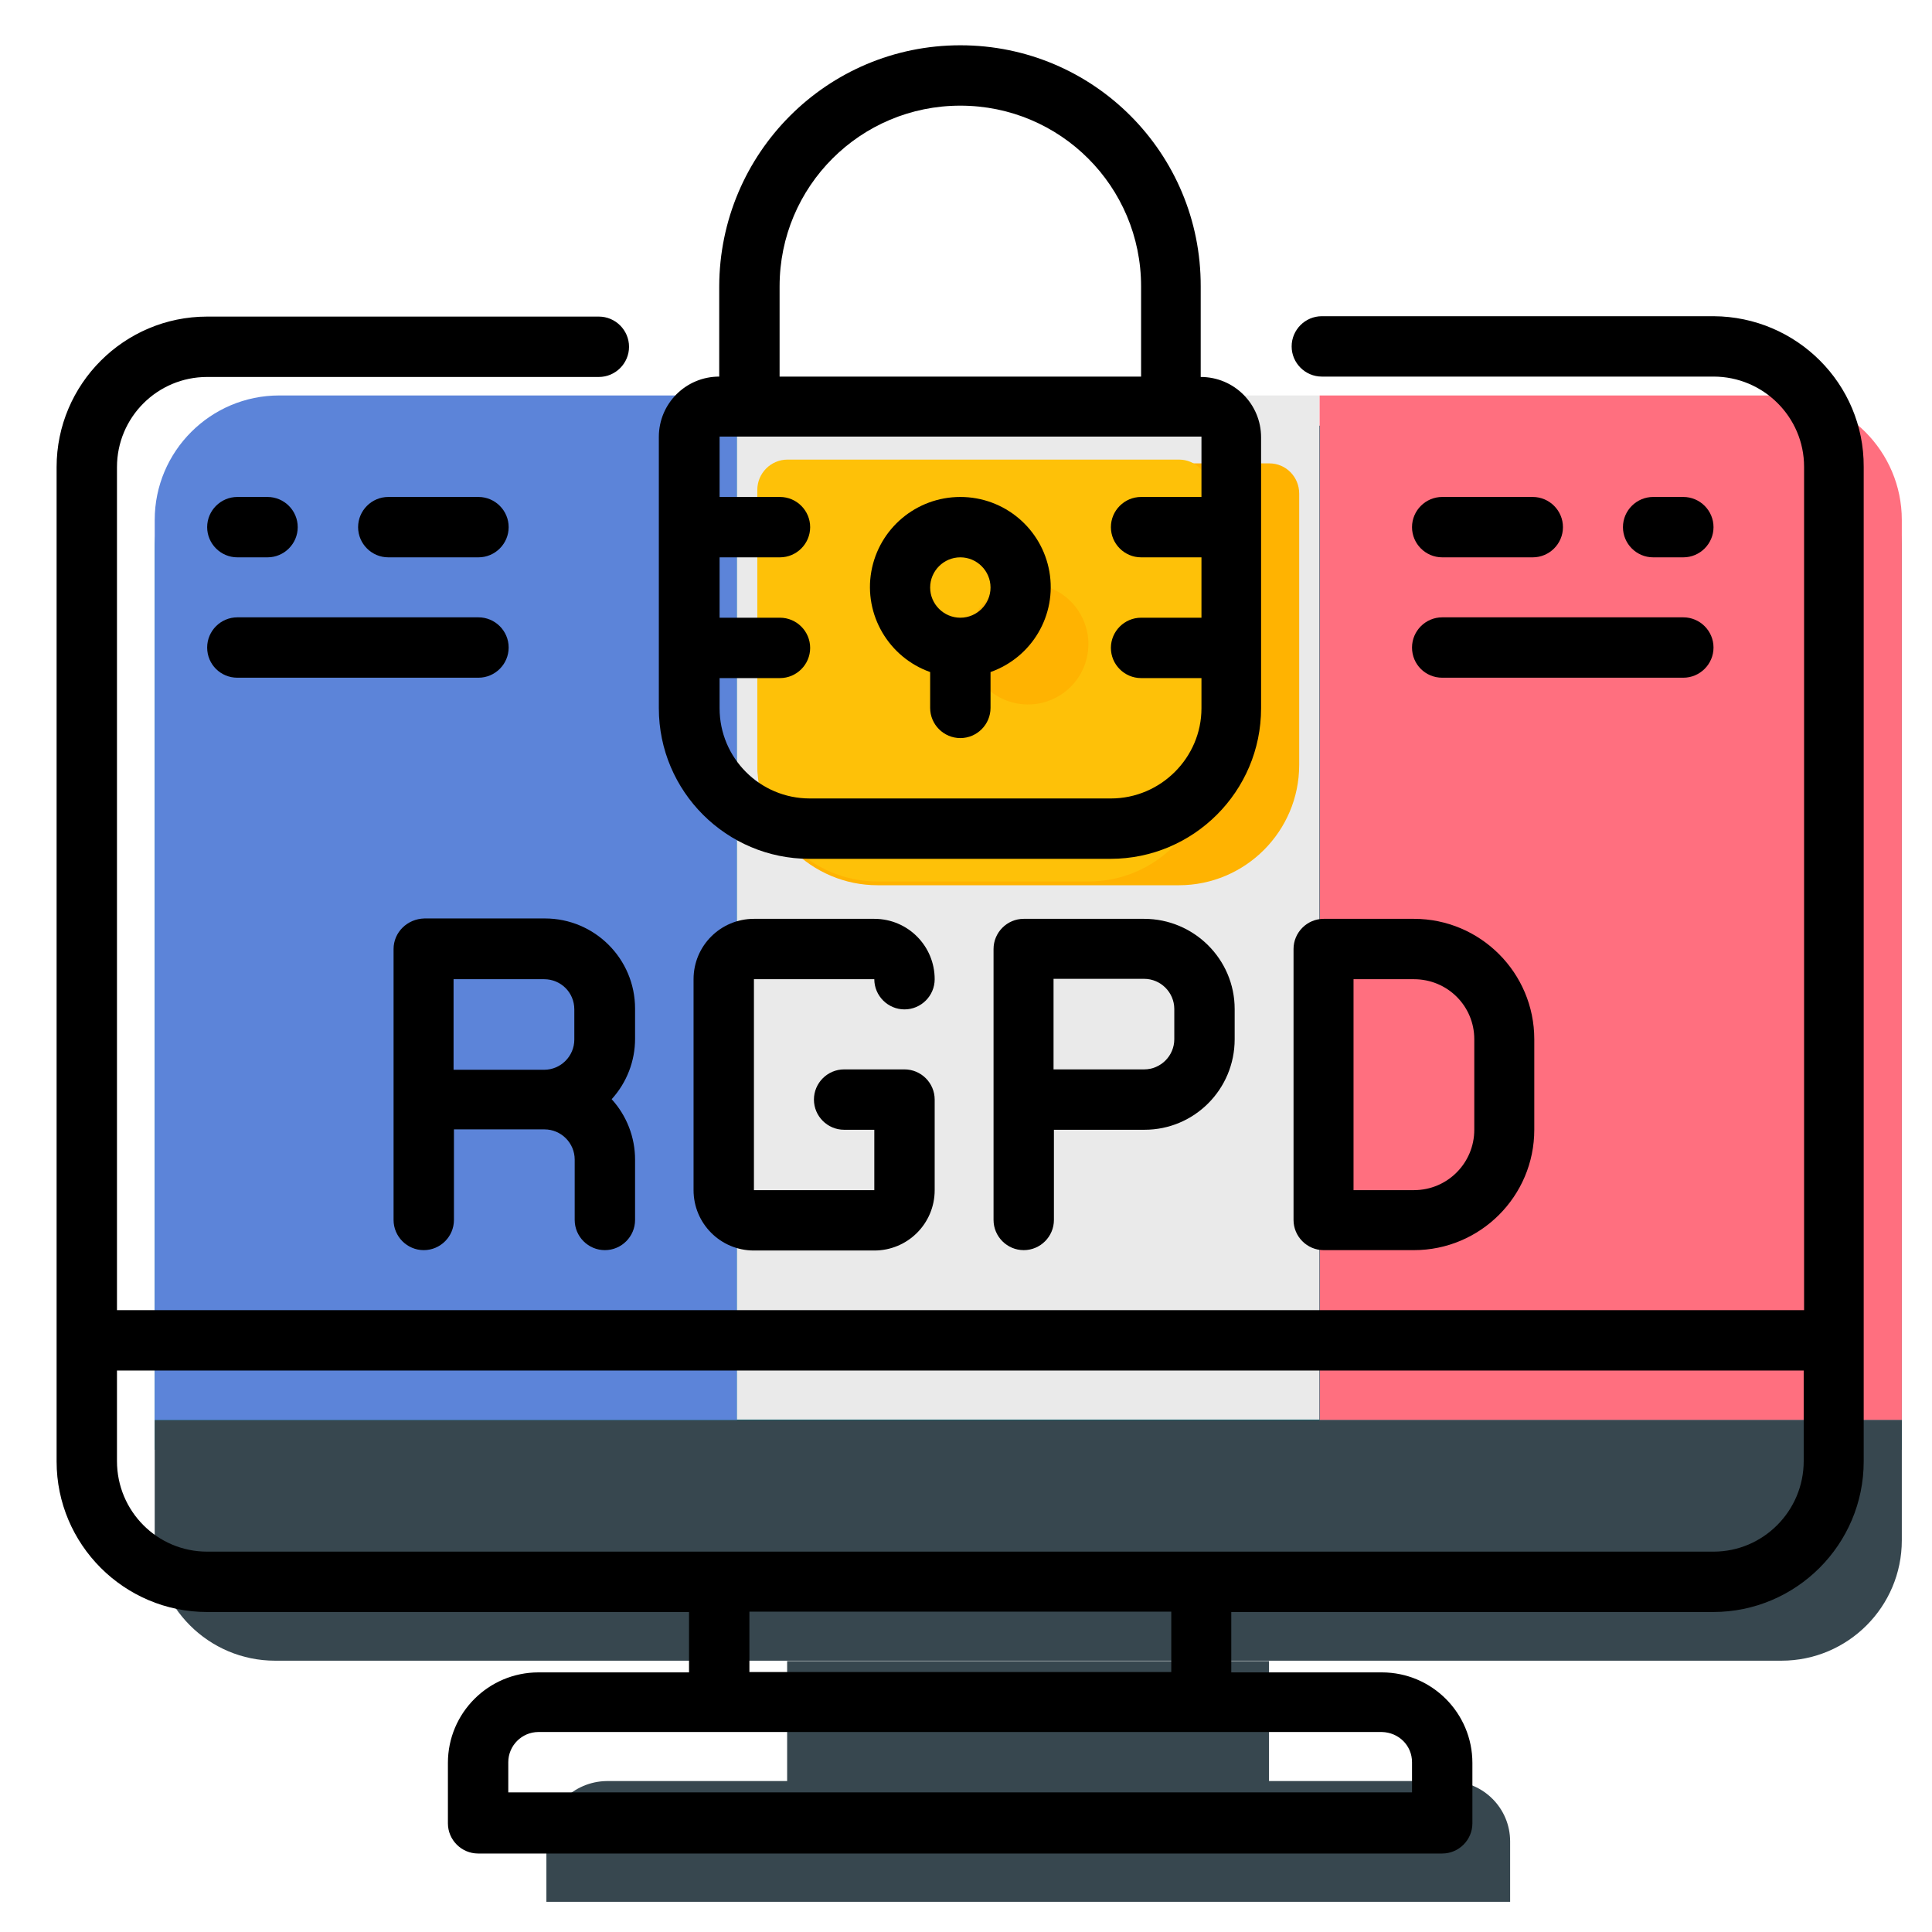
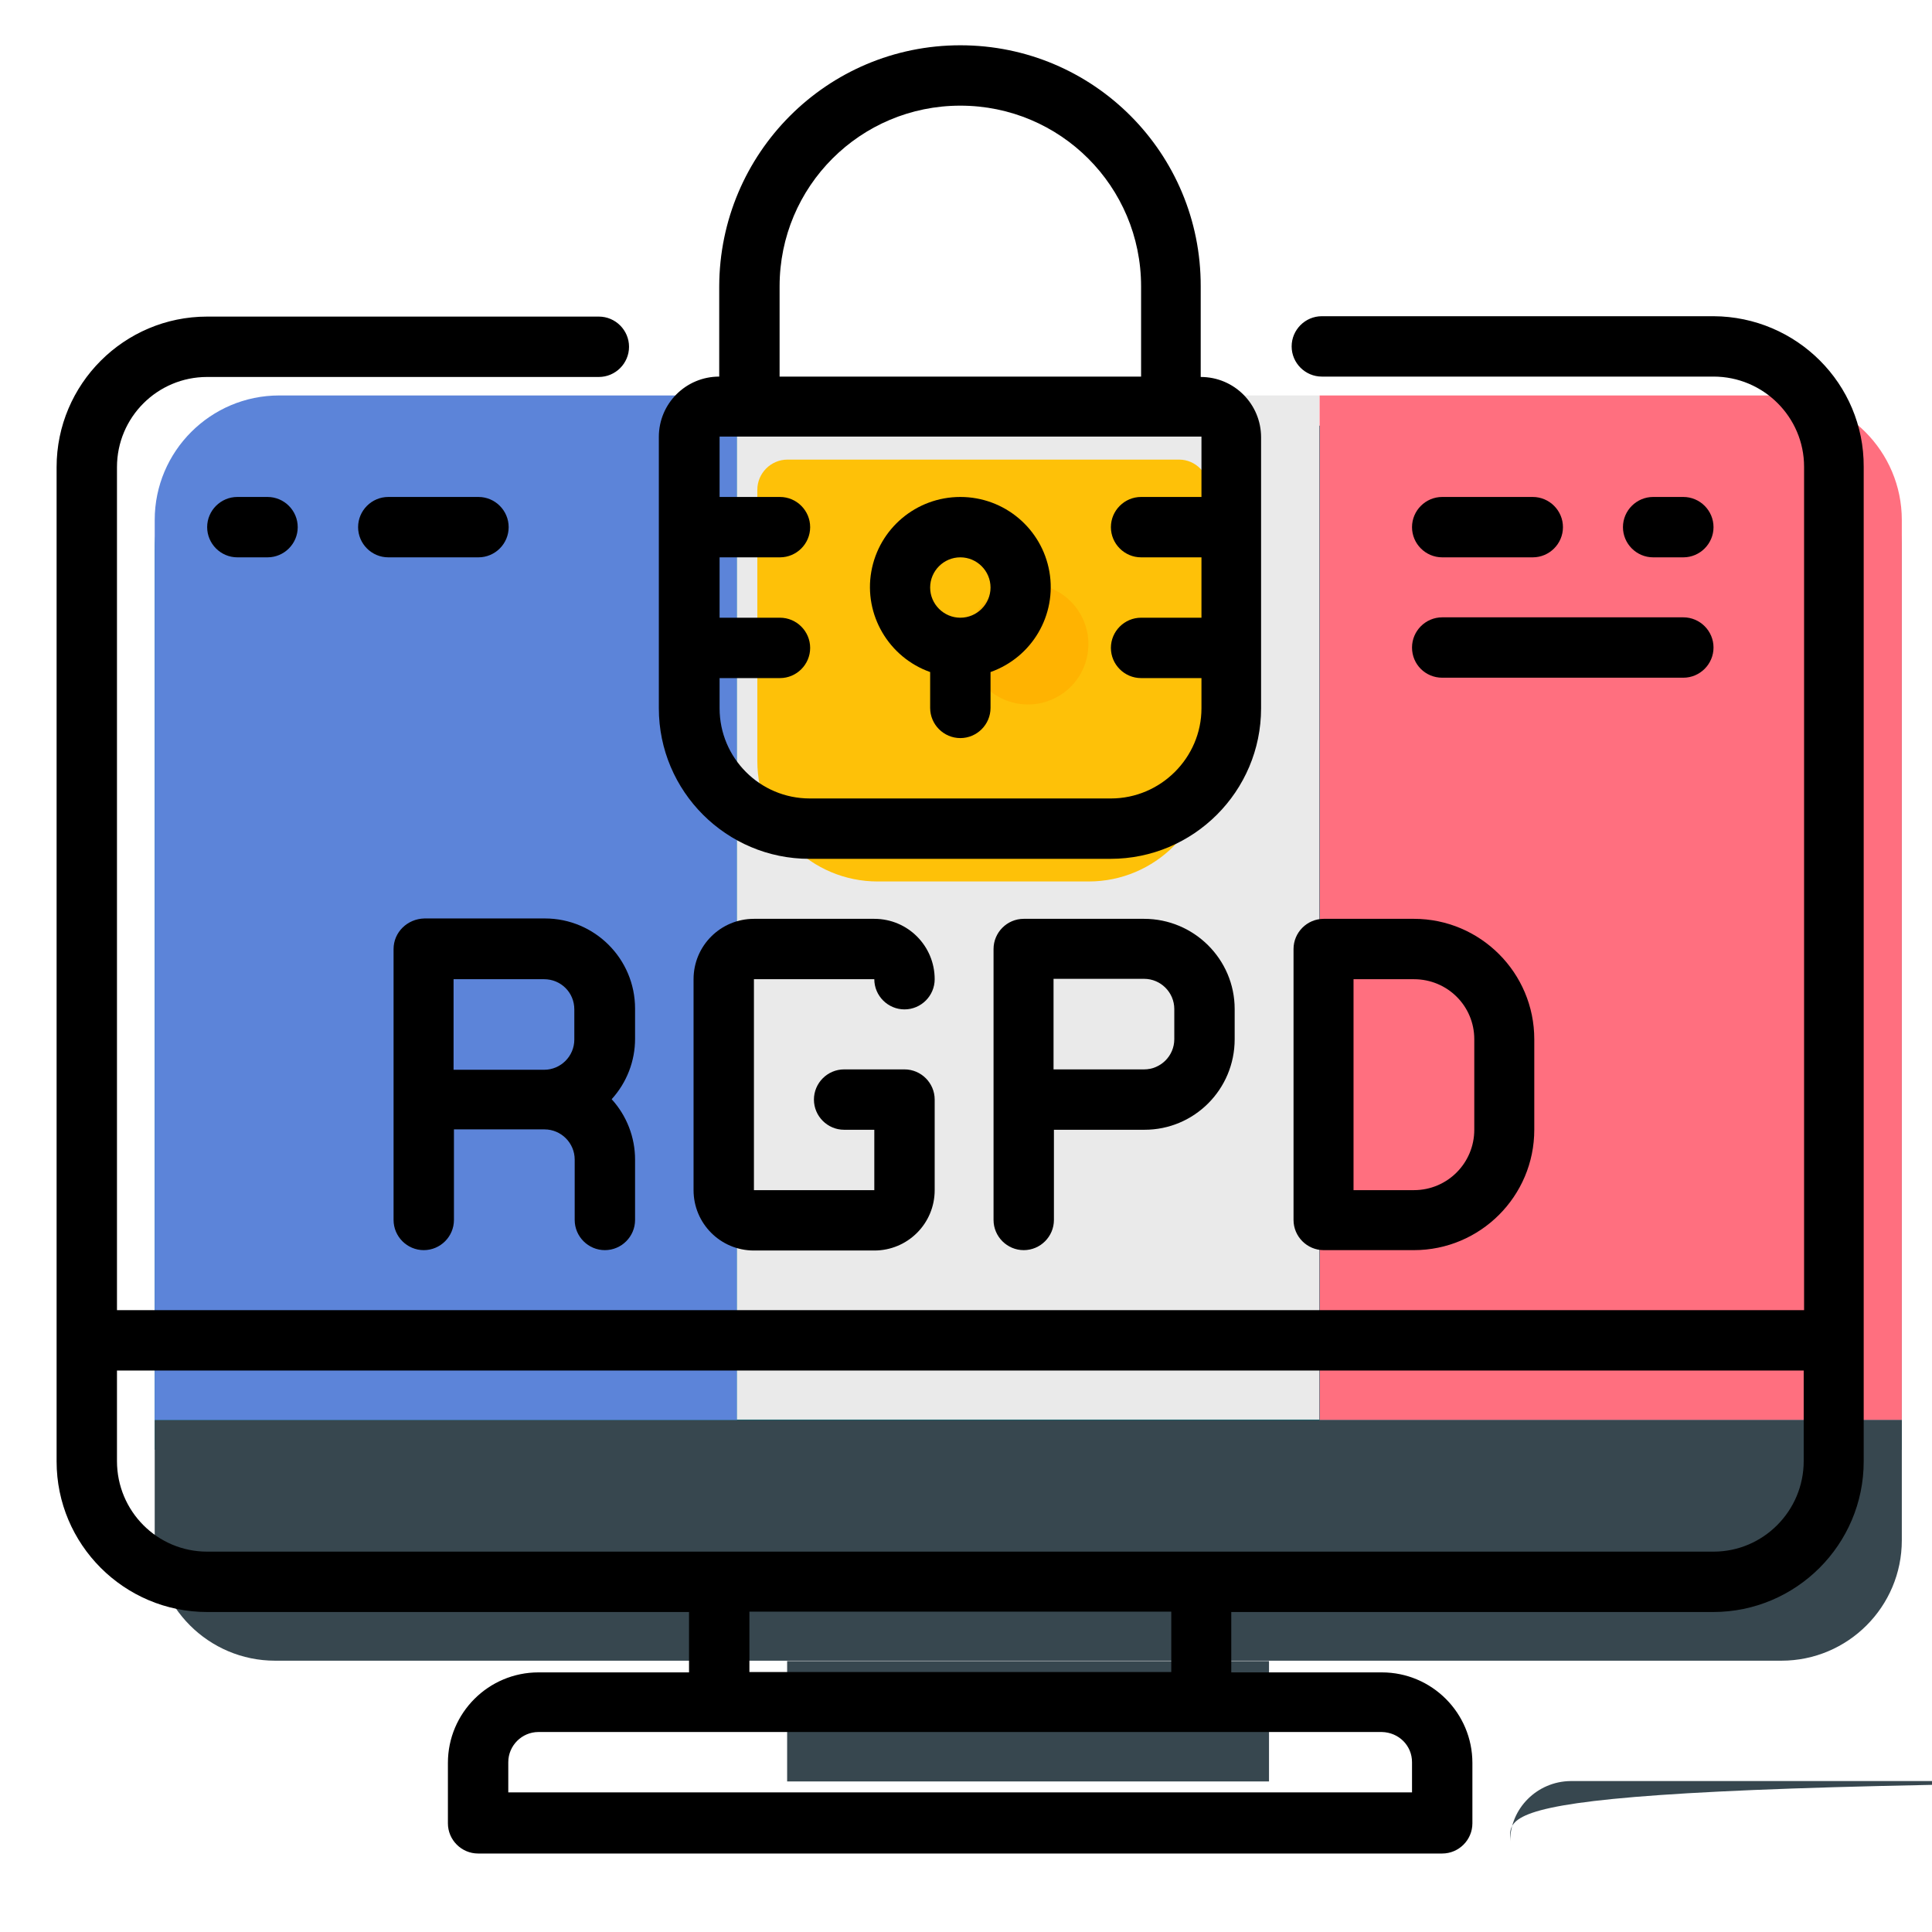
<svg xmlns="http://www.w3.org/2000/svg" id="Capa_1" x="0px" y="0px" viewBox="0 0 512 512" style="enable-background:new 0 0 512 512;" xml:space="preserve">
  <style type="text/css"> .st0{fill:#37474F;} .st1{display:none;fill:#607D8B;} .st2{fill:#00838F;} .st3{fill:#5C84D9;} .st4{fill:#FF6F7F;} .st5{fill:#EAEAEA;} .st6{fill:#FFB301;} .st7{fill:#FEC108;} </style>
  <g>
    <rect x="208.6" y="440.2" class="st0" width="127.7" height="31.9" />
  </g>
  <rect x="208.6" y="440.2" class="st1" width="103.8" height="31.9" />
  <g>
    <path class="st2" d="M504,145.7l0,238.5H41l0-238.5c-0.1-8.6,3.2-16.9,9.1-23.1s14.2-9.7,22.8-9.8h399.2c8.6,0.1,16.8,3.7,22.8,9.8 C500.9,128.8,504.1,137.1,504,145.7z" />
  </g>
  <g>
    <path class="st0" d="M504,376.3v31.9c0,17.6-14.3,31.9-31.9,31.9H72.9c-17.6,0-31.9-14.3-31.9-31.9v-31.9H504z" />
  </g>
  <path class="st1" d="M480.1,376.3v31.9c0,17.6-14.3,31.9-31.9,31.9H72.9c-17.6,0-31.9-14.3-31.9-31.9v-31.9H480.1z" />
  <g>
-     <path class="st0" d="M400.2,488v16H144.8v-16c0-8.8,7.2-15.9,16-16h223.5C393.1,472.1,400.2,479.2,400.2,488z" />
+     <path class="st0" d="M400.2,488v16v-16c0-8.8,7.2-15.9,16-16h223.5C393.1,472.1,400.2,479.2,400.2,488z" />
  </g>
-   <path class="st1" d="M376.3,488v16H144.8v-16c0-8.8,7.2-15.9,16-16h199.6C369.1,472.1,376.3,479.2,376.3,488z" />
  <g>
    <g>
      <g>
        <path class="st3" d="M195.3,376.3H41V137.8c0-18.2,14.8-33,33-33h121.3V376.3z" />
      </g>
      <g>
        <path class="st4" d="M349.7,376.3H504V137.8c0-18.2-14.8-33-33-33H349.7V376.3z" />
      </g>
      <g>
        <rect x="195.3" y="104.8" class="st5" width="154.3" height="271.4" />
      </g>
    </g>
  </g>
  <g>
-     <path class="st6" d="M344.3,130.8v71.9c0,17.6-14.3,31.9-31.9,31.9h-79.8c-17.6,0-31.9-14.3-31.9-31.9v-71.9c0-4.4,3.6-8,8-8h127.7 C340.8,122.8,344.3,126.4,344.3,130.8z" />
-   </g>
+     </g>
  <g>
    <path class="st7" d="M320.4,129.8v71.9c0,17.6-14.3,31.9-31.9,31.9h-55.9c-17.6,0-31.9-14.3-31.9-31.9v-71.9c0-4.4,3.6-8,8-8h103.8 C316.8,121.8,320.4,125.4,320.4,129.8z" />
  </g>
  <g>
    <ellipse transform="matrix(0.16 -0.987 0.987 0.16 60.355 412.338)" class="st6" cx="272.5" cy="170.7" rx="16" ry="16" />
  </g>
  <g>
    <g>
      <g>
        <g>
          <path d="M239.7,267.5c4.4,0,8-3.6,8-8c0-8.8-7.1-16-16-16h-31.9c-8.8,0-16,7.1-16,16v55.9c0,8.8,7.1,16,16,16h31.9 c8.8,0,16-7.1,16-16v-24c0-4.4-3.6-8-8-8h-16c-4.4,0-8,3.6-8,8s3.6,8,8,8h8v16h-31.9v-55.9h31.9 C231.7,263.9,235.3,267.5,239.7,267.5z" />
        </g>
        <g>
          <path d="M350.8,243.5c-4.4,0-8,3.6-8,8v71.8c0,4.4,3.6,8,8,8h23.9c17.6,0,31.9-14.3,31.9-31.9v-24c0-17.6-14.3-31.9-31.9-31.9 L350.8,243.5L350.8,243.5z M390.7,275.4v24c0,8.8-7.1,16-16,16h-16v-55.9h16C383.6,259.5,390.7,266.6,390.7,275.4z" />
        </g>
        <g>
          <path d="M303.2,243.5h-31.9c-4.4,0-8,3.6-8,8v71.8c0,4.4,3.6,8,8,8c4.4,0,8-3.6,8-8v-23.9h24c13.2,0,23.9-10.7,23.9-24v-8 C327.2,254.2,316.4,243.5,303.2,243.5z M311.2,275.4c0,4.4-3.6,8-8,8h-24v-24h24c4.4,0,8,3.6,8,8V275.4z" />
        </g>
        <g>
          <path d="M104.3,251.5v71.8c0,4.4,3.6,8,8,8s8-3.6,8-8v-24h24c4.4,0,8,3.6,8,8v16c0,4.4,3.6,8,8,8c4.4,0,8-3.6,8-8v-16 c0-5.9-2.2-11.6-6.2-16c4-4.4,6.2-10.1,6.2-16v-8c0-13.2-10.7-23.9-23.9-23.9h-31.9C107.9,243.5,104.3,247.1,104.3,251.5z M152.2,267.5v8c0,4.4-3.6,8-8,8h-24v-24h24C148.6,259.5,152.2,263,152.2,267.5z" />
        </g>
      </g>
      <g>
        <g>
          <path d="M454.1,83.8H350.3c-4.4,0-8,3.6-8,8s3.6,8,8,8h103.8c13.2,0,24,10.7,24,23.9v223.5H31V123.8c0-13.2,10.7-23.9,23.9-23.9 h103.8c4.4,0,8-3.6,8-8s-3.6-8-8-8H54.9c-22,0-39.9,17.9-39.9,39.9v263.5c0,22,17.9,39.9,39.9,39.9h127.7v16h-39.9 c-13.2,0-24,10.7-24,24v16c0,4.4,3.6,8,8,8h255.5c4.4,0,8-3.6,8-8v-16c0-13.2-10.7-24-24-24h-39.9v-16h127.7 c22,0,39.9-17.9,39.9-39.9V123.7C494,101.7,476.1,83.9,454.1,83.8z M374.2,467v8H134.7v-8c0-4.4,3.6-8,8-8h223.5 C370.7,459.1,374.2,462.6,374.2,467z M310.4,443.1H198.6v-16h111.8L310.4,443.1L310.4,443.1z M454.1,411.2H54.9 c-13.2,0-23.9-10.7-23.9-24v-24H478v24C478,400.4,467.3,411.2,454.1,411.2z" />
        </g>
        <g>
          <g>
            <path d="M254.5,12c-35.3,0-63.8,28.6-63.9,63.9v23.9c-8.8,0-16,7.1-16,16v71.9c0,22,17.9,39.9,39.9,39.9h79.8 c22,0,39.9-17.9,39.9-39.9v-71.8c0-8.8-7.1-16-16-16V75.9C318.3,40.6,289.8,12,254.5,12z M294.4,211.6h-79.8 c-13.2,0-23.9-10.7-23.9-23.9v-8h16c4.4,0,8-3.6,8-8c0-4.4-3.6-8-8-8h-16v-16h16c4.4,0,8-3.6,8-8c0-4.4-3.6-8-8-8h-16v-16 h127.7v16h-16c-4.4,0-8,3.6-8,8c0,4.4,3.6,8,8,8h16v16h-16c-4.4,0-8,3.6-8,8c0,4.4,3.6,8,8,8h16v8 C318.4,200.8,307.6,211.6,294.4,211.6z M206.6,99.8V75.9c0-26.5,21.4-47.9,47.9-47.9s47.9,21.4,47.9,47.9v23.9H206.6z" />
          </g>
          <g>
            <path d="M254.5,131.7c-11.7,0-21.6,8.4-23.6,19.8s4.6,22.7,15.6,26.6v9.5c0,4.4,3.6,8,8,8c4.4,0,8-3.6,8-8v-9.5 c11-3.9,17.6-15.1,15.6-26.6C276.1,140.1,266.2,131.7,254.5,131.7z M254.5,163.7c-4.4,0-8-3.6-8-8c0-4.4,3.6-8,8-8 c4.4,0,8,3.6,8,8C262.5,160.1,258.9,163.7,254.5,163.7z" />
          </g>
          <g>
            <g>
              <path d="M62.9,147.7h8c4.4,0,8-3.6,8-8c0-4.4-3.6-8-8-8h-8c-4.4,0-8,3.6-8,8C54.9,144.1,58.5,147.7,62.9,147.7z" />
            </g>
            <g>
              <path d="M126.8,147.7c4.4,0,8-3.6,8-8c0-4.4-3.6-8-8-8h-23.9c-4.4,0-8,3.6-8,8c0,4.4,3.6,8,8,8L126.8,147.7L126.8,147.7z" />
            </g>
            <g>
-               <path d="M62.9,179.6h63.9c4.4,0,8-3.6,8-8c0-4.4-3.6-8-8-8H62.9c-4.4,0-8,3.6-8,8C54.9,176.1,58.5,179.6,62.9,179.6z" />
-             </g>
+               </g>
            <g>
              <path d="M446.1,147.7c4.4,0,8-3.6,8-8c0-4.4-3.6-8-8-8h-8c-4.4,0-8,3.6-8,8c0,4.4,3.6,8,8,8L446.1,147.7L446.1,147.7z" />
            </g>
            <g>
              <path d="M382.2,147.7h24c4.4,0,8-3.6,8-8c0-4.4-3.6-8-8-8h-24c-4.4,0-8,3.6-8,8C374.2,144.1,377.8,147.7,382.2,147.7z" />
            </g>
            <g>
              <path d="M382.2,179.6h63.9c4.4,0,8-3.6,8-8c0-4.4-3.6-8-8-8h-63.9c-4.4,0-8,3.6-8,8C374.2,176.1,377.8,179.6,382.2,179.6z" />
            </g>
          </g>
        </g>
      </g>
    </g>
  </g>
</svg>